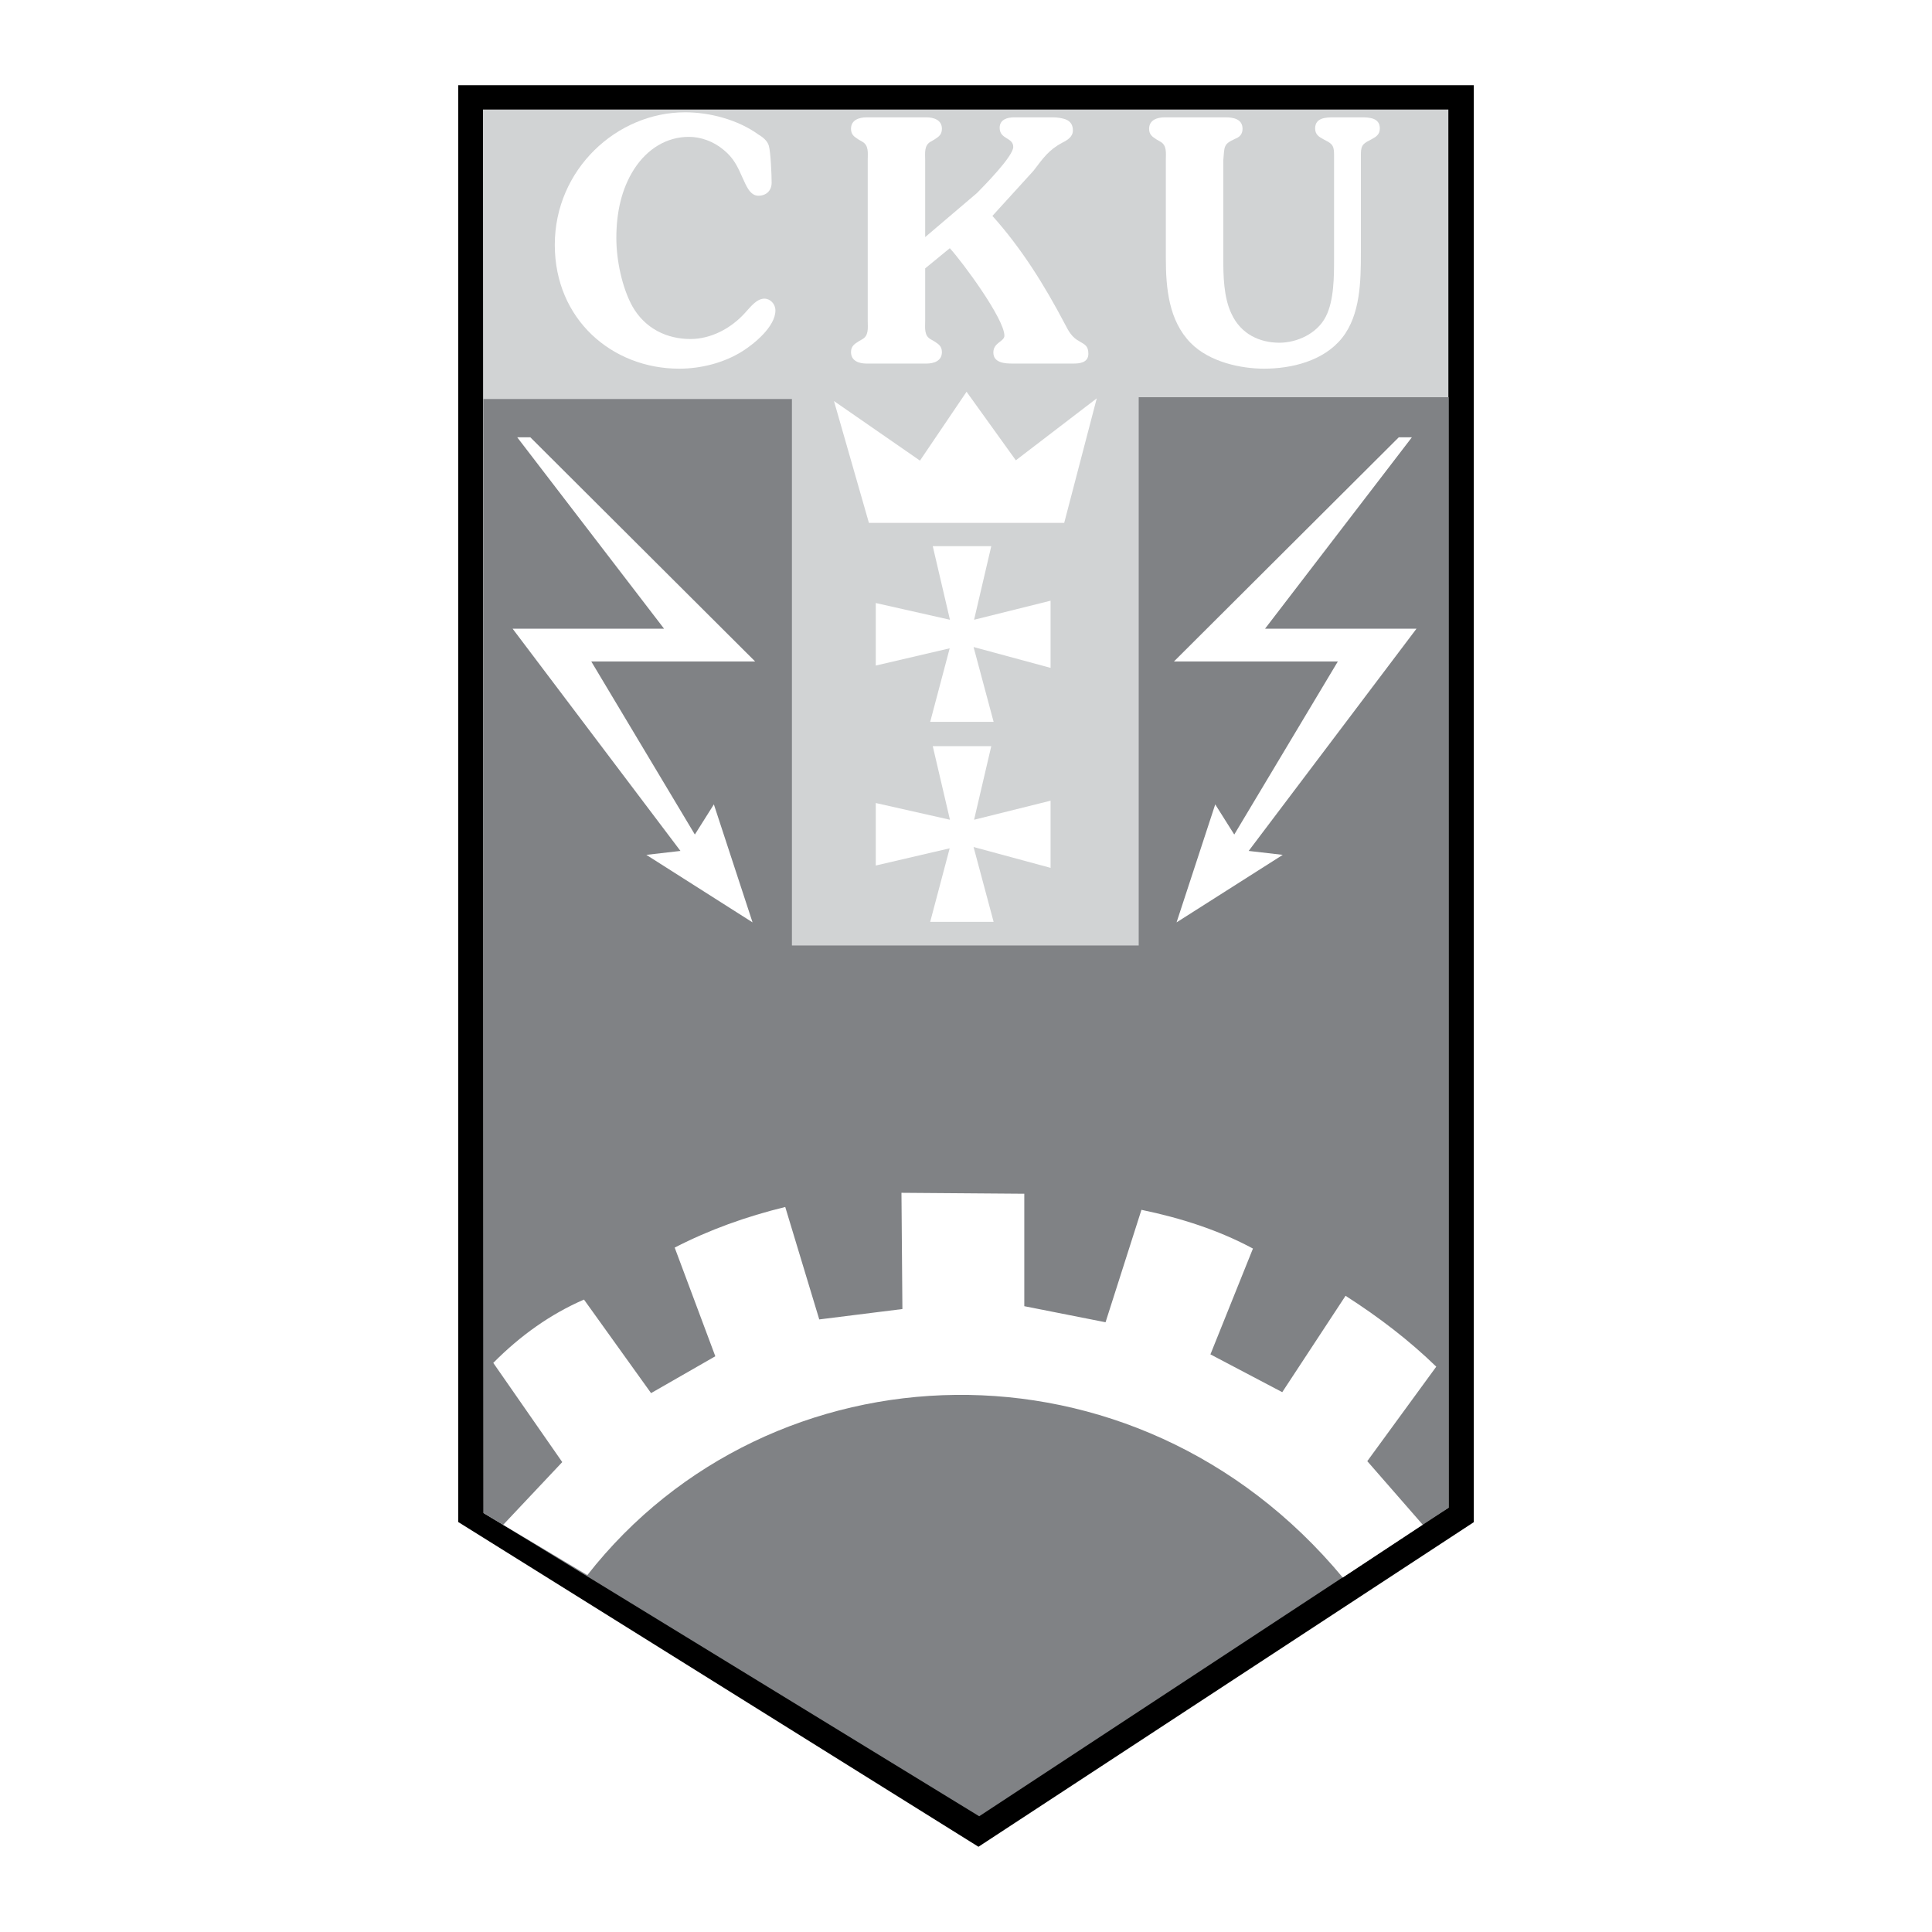
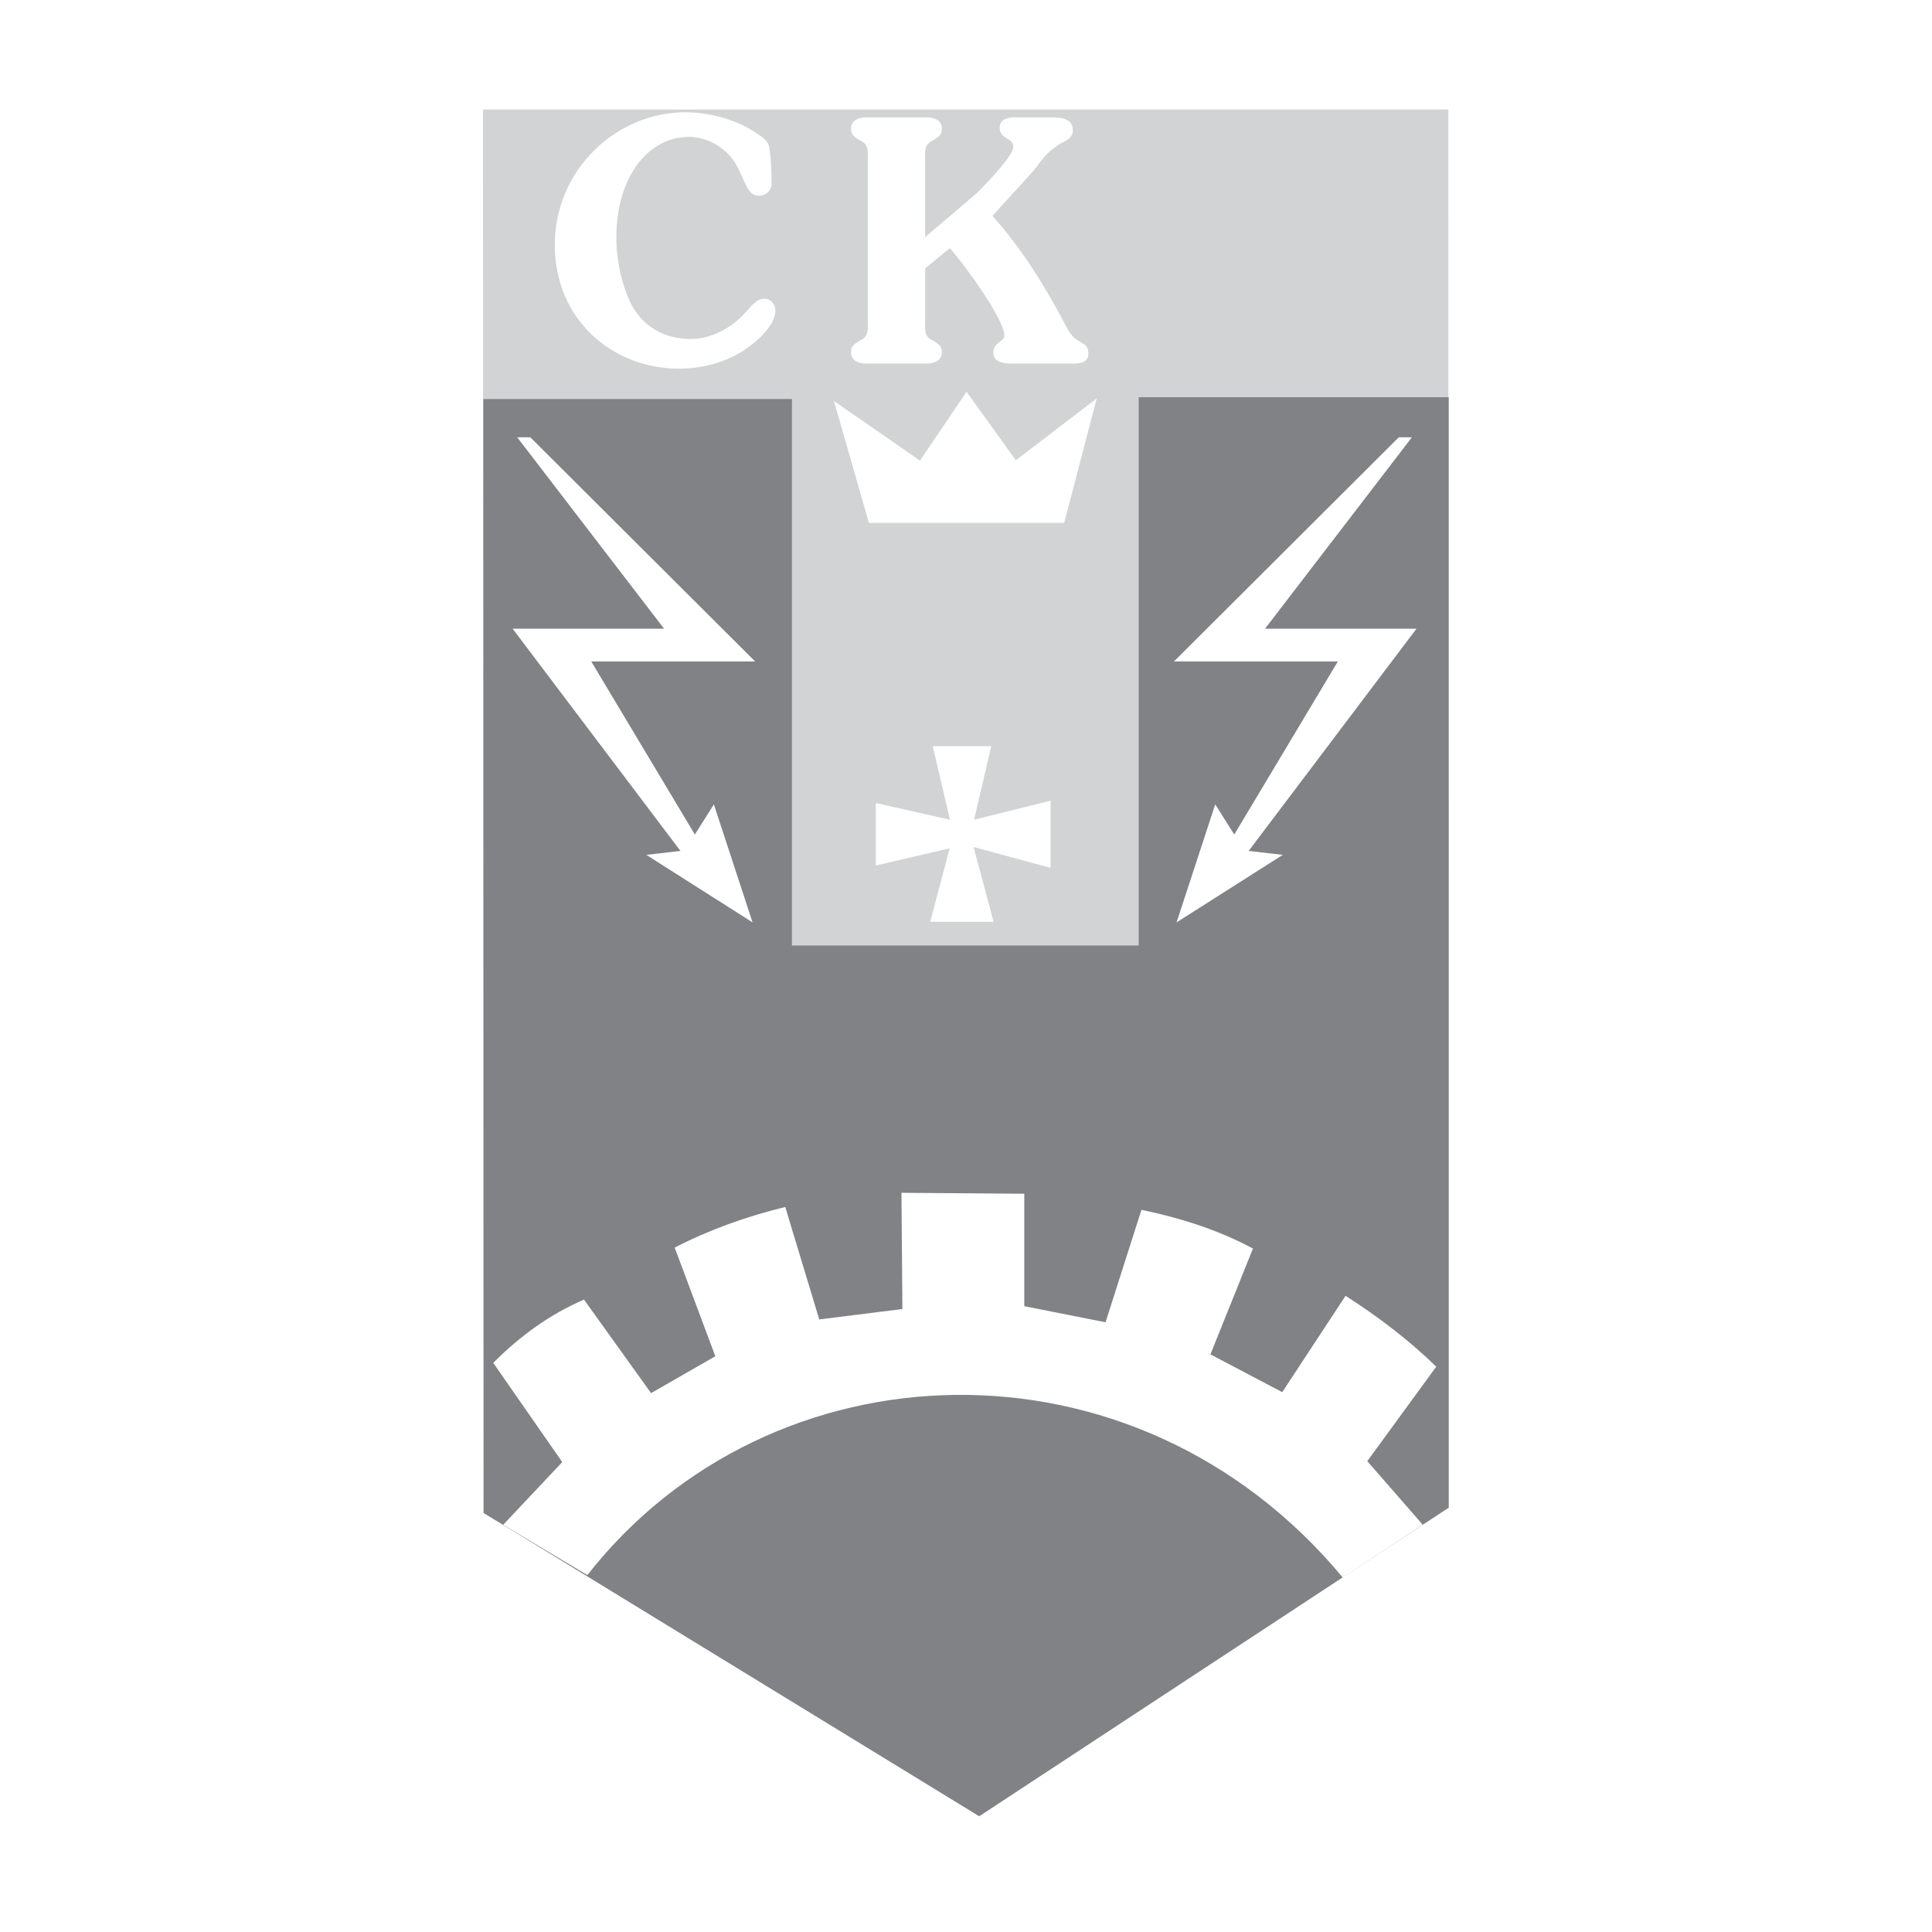
<svg xmlns="http://www.w3.org/2000/svg" version="1.0" id="Layer_1" x="0px" y="0px" width="192.756px" height="192.756px" viewBox="0 0 192.756 192.756" enable-background="new 0 0 192.756 192.756" xml:space="preserve">
  <g>
    <polygon fill-rule="evenodd" clip-rule="evenodd" fill="#FFFFFF" points="0,0 192.756,0 192.756,192.756 0,192.756 0,0  " />
-     <polygon fill-rule="evenodd" clip-rule="evenodd" points="45.717,8.504 147.04,8.504 147.04,151.867 97.621,184.252    45.717,151.852 45.717,8.504  " />
    <polygon fill-rule="evenodd" clip-rule="evenodd" fill="#D1D3D4" points="48.187,10.927 144.503,10.927 144.519,150.42    97.351,180.309 48.24,150.961 48.187,10.927  " />
    <path fill-rule="evenodd" clip-rule="evenodd" fill="#FFFFFF" d="M72.168,14.93c1.04,0.839,1.417,1.678,1.953,2.886   c0.315,0.671,0.693,1.711,1.543,1.711c0.788,0,1.323-0.503,1.323-1.309c0-0.738-0.095-3.054-0.284-3.692   c-0.157-0.503-0.598-0.839-1.039-1.107c-2.047-1.477-4.85-2.215-7.306-2.215c-6.833,0-13.006,5.705-13.006,13.223   c0,7.45,5.731,12.356,12.407,12.356c2.173,0,4.472-0.576,6.33-1.751c1.166-0.738,3.275-2.45,3.275-4.061   c0-0.638-0.504-1.175-1.103-1.175c-0.787,0-1.417,0.873-1.921,1.41c-1.448,1.611-3.464,2.618-5.448,2.618   c-2.362,0-4.535-1.041-5.794-3.255c-1.039-1.879-1.605-4.631-1.605-6.813c0-2.45,0.472-4.866,1.794-6.914   c1.291-1.98,3.212-3.188,5.448-3.188C69.901,13.655,71.16,14.091,72.168,14.93L72.168,14.93z" />
    <path fill-rule="evenodd" clip-rule="evenodd" fill="#FFFFFF" d="M92.305,32.012v-5.235l2.457-2.014   c1.291,1.41,5.447,7.048,5.447,8.726c0,0.604-1.102,0.671-1.102,1.678c0,1.074,1.228,1.107,1.952,1.107h6.015   c0.599,0,1.512-0.067,1.512-0.973c0-0.772-0.315-0.906-0.882-1.242c-0.756-0.403-1.07-0.973-1.448-1.711   c-2.047-3.894-4.346-7.585-7.243-10.807l4.094-4.497c0.977-1.275,1.512-2.081,2.897-2.819c0.472-0.235,1.039-0.57,1.039-1.208   c0-0.537-0.221-0.906-0.725-1.108c-0.283-0.101-0.756-0.201-1.26-0.201h-3.873c-0.661,0-1.448,0.201-1.448,1.041   c0,1.175,1.354,0.939,1.354,1.913c0,0.939-2.96,3.926-3.621,4.598l-5.165,4.396V15.97c0-0.705-0.126-1.477,0.567-1.846l0.346-0.201   c0.41-0.269,0.756-0.47,0.756-1.074c0-0.906-0.85-1.141-1.543-1.141h-5.983c-0.693,0-1.543,0.235-1.543,1.141   c0,0.604,0.347,0.806,0.756,1.074l0.347,0.201c0.693,0.369,0.566,1.141,0.566,1.846v16.042c0,0.705,0.126,1.477-0.566,1.846   l-0.347,0.201c-0.409,0.269-0.756,0.47-0.756,1.074c0,0.906,0.851,1.141,1.543,1.141h5.983c0.693,0,1.543-0.235,1.543-1.141   c0-0.604-0.346-0.805-0.756-1.074l-0.346-0.201C92.179,33.489,92.305,32.717,92.305,32.012L92.305,32.012z" />
-     <path fill-rule="evenodd" clip-rule="evenodd" fill="#FFFFFF" d="M122.047,25.703v-9.699c0.126-1.41,0-1.611,1.165-2.148   c0.44-0.168,0.756-0.437,0.756-1.007c0-1.007-0.977-1.141-1.7-1.141h-6.078c-0.692,0-1.543,0.235-1.543,1.141   c0,0.604,0.347,0.806,0.756,1.074l0.347,0.201c0.692,0.369,0.566,1.141,0.566,1.846v9.732c0,3.054,0.283,6.276,2.488,8.525   c1.889,1.913,5.038,2.556,7.306,2.556c2.708,0,5.951-0.744,7.81-3.093c1.795-2.282,1.857-5.605,1.857-8.424v-9.9   c0-0.973,0.315-1.074,1.071-1.477c0.44-0.234,0.818-0.47,0.818-1.074c0-1.074-1.07-1.107-1.857-1.107h-2.74   c-0.787,0-1.857,0.034-1.857,1.107c0,0.604,0.378,0.839,0.818,1.074c0.756,0.403,1.07,0.504,1.07,1.477V25.77   c0,1.812,0,4.195-0.818,5.806c-0.882,1.745-2.929,2.618-4.629,2.618c-1.952,0-3.842-0.839-4.787-2.886   C122.078,29.663,122.047,27.515,122.047,25.703L122.047,25.703z" />
    <polygon fill-rule="evenodd" clip-rule="evenodd" fill="#FFFFFF" points="86.692,52.166 106.176,52.166 109.424,39.743    101.35,45.925 96.434,39.086 91.786,45.955 83.206,40.012 86.692,52.166  " />
-     <polygon fill-rule="evenodd" clip-rule="evenodd" fill="#FFFFFF" points="93.061,54.491 98.9,54.491 97.185,61.833 104.816,59.933    104.816,66.633 97.133,64.554 99.134,72.021 92.805,72.021 94.751,64.682 87.376,66.402 87.376,60.164 94.777,61.833    93.061,54.491  " />
    <polygon fill-rule="evenodd" clip-rule="evenodd" fill="#FFFFFF" points="93.061,74.443 98.9,74.443 97.185,81.786 104.816,79.886    104.816,86.586 97.133,84.506 99.134,91.974 92.805,91.974 94.751,84.635 87.376,86.354 87.376,80.117 94.777,81.786    93.061,74.443  " />
    <polygon fill-rule="evenodd" clip-rule="evenodd" fill="#808285" points="48.223,39.809 79.01,39.809 79.01,94.33 113.609,94.33    113.609,39.632 144.539,39.632 144.539,150.424 97.695,181.209 48.252,150.947 48.223,39.809  " />
    <polygon fill-rule="evenodd" clip-rule="evenodd" fill="#FFFFFF" points="51.602,43.628 52.91,43.628 75.343,65.996 58.992,65.996    69.326,83.262 71.223,80.253 75.082,92.026 64.486,85.29 67.888,84.897 51.144,62.726 66.254,62.726 51.602,43.628  " />
    <polygon fill-rule="evenodd" clip-rule="evenodd" fill="#FFFFFF" points="140.865,43.628 139.558,43.628 117.124,65.996    133.476,65.996 123.142,83.262 121.244,80.253 117.386,92.026 127.981,85.29 124.58,84.897 141.323,62.726 126.213,62.726    140.865,43.628  " />
    <path fill-rule="evenodd" clip-rule="evenodd" fill="#FFFFFF" d="M50.204,152.129l5.892-6.256l-6.882-9.898   c2.687-2.711,5.683-4.855,9.05-6.316l6.693,9.332l6.411-3.676l-4.054-10.842c3.439-1.773,7.129-3.1,11.03-4.053l3.394,11.219   l8.295-1.037l-0.094-11.596l12.255,0.094v11.219l8.107,1.602l3.582-11.217c3.956,0.824,7.71,2.027,11.124,3.865l-4.242,10.557   l7.165,3.771l6.316-9.615c3.363,2.148,6.398,4.494,9.05,7.07l-6.882,9.428l5.532,6.34l-7.978,5.271   c-20.756-24.982-57.127-23.529-75.368-0.244L50.204,152.129L50.204,152.129z" />
  </g>
</svg>